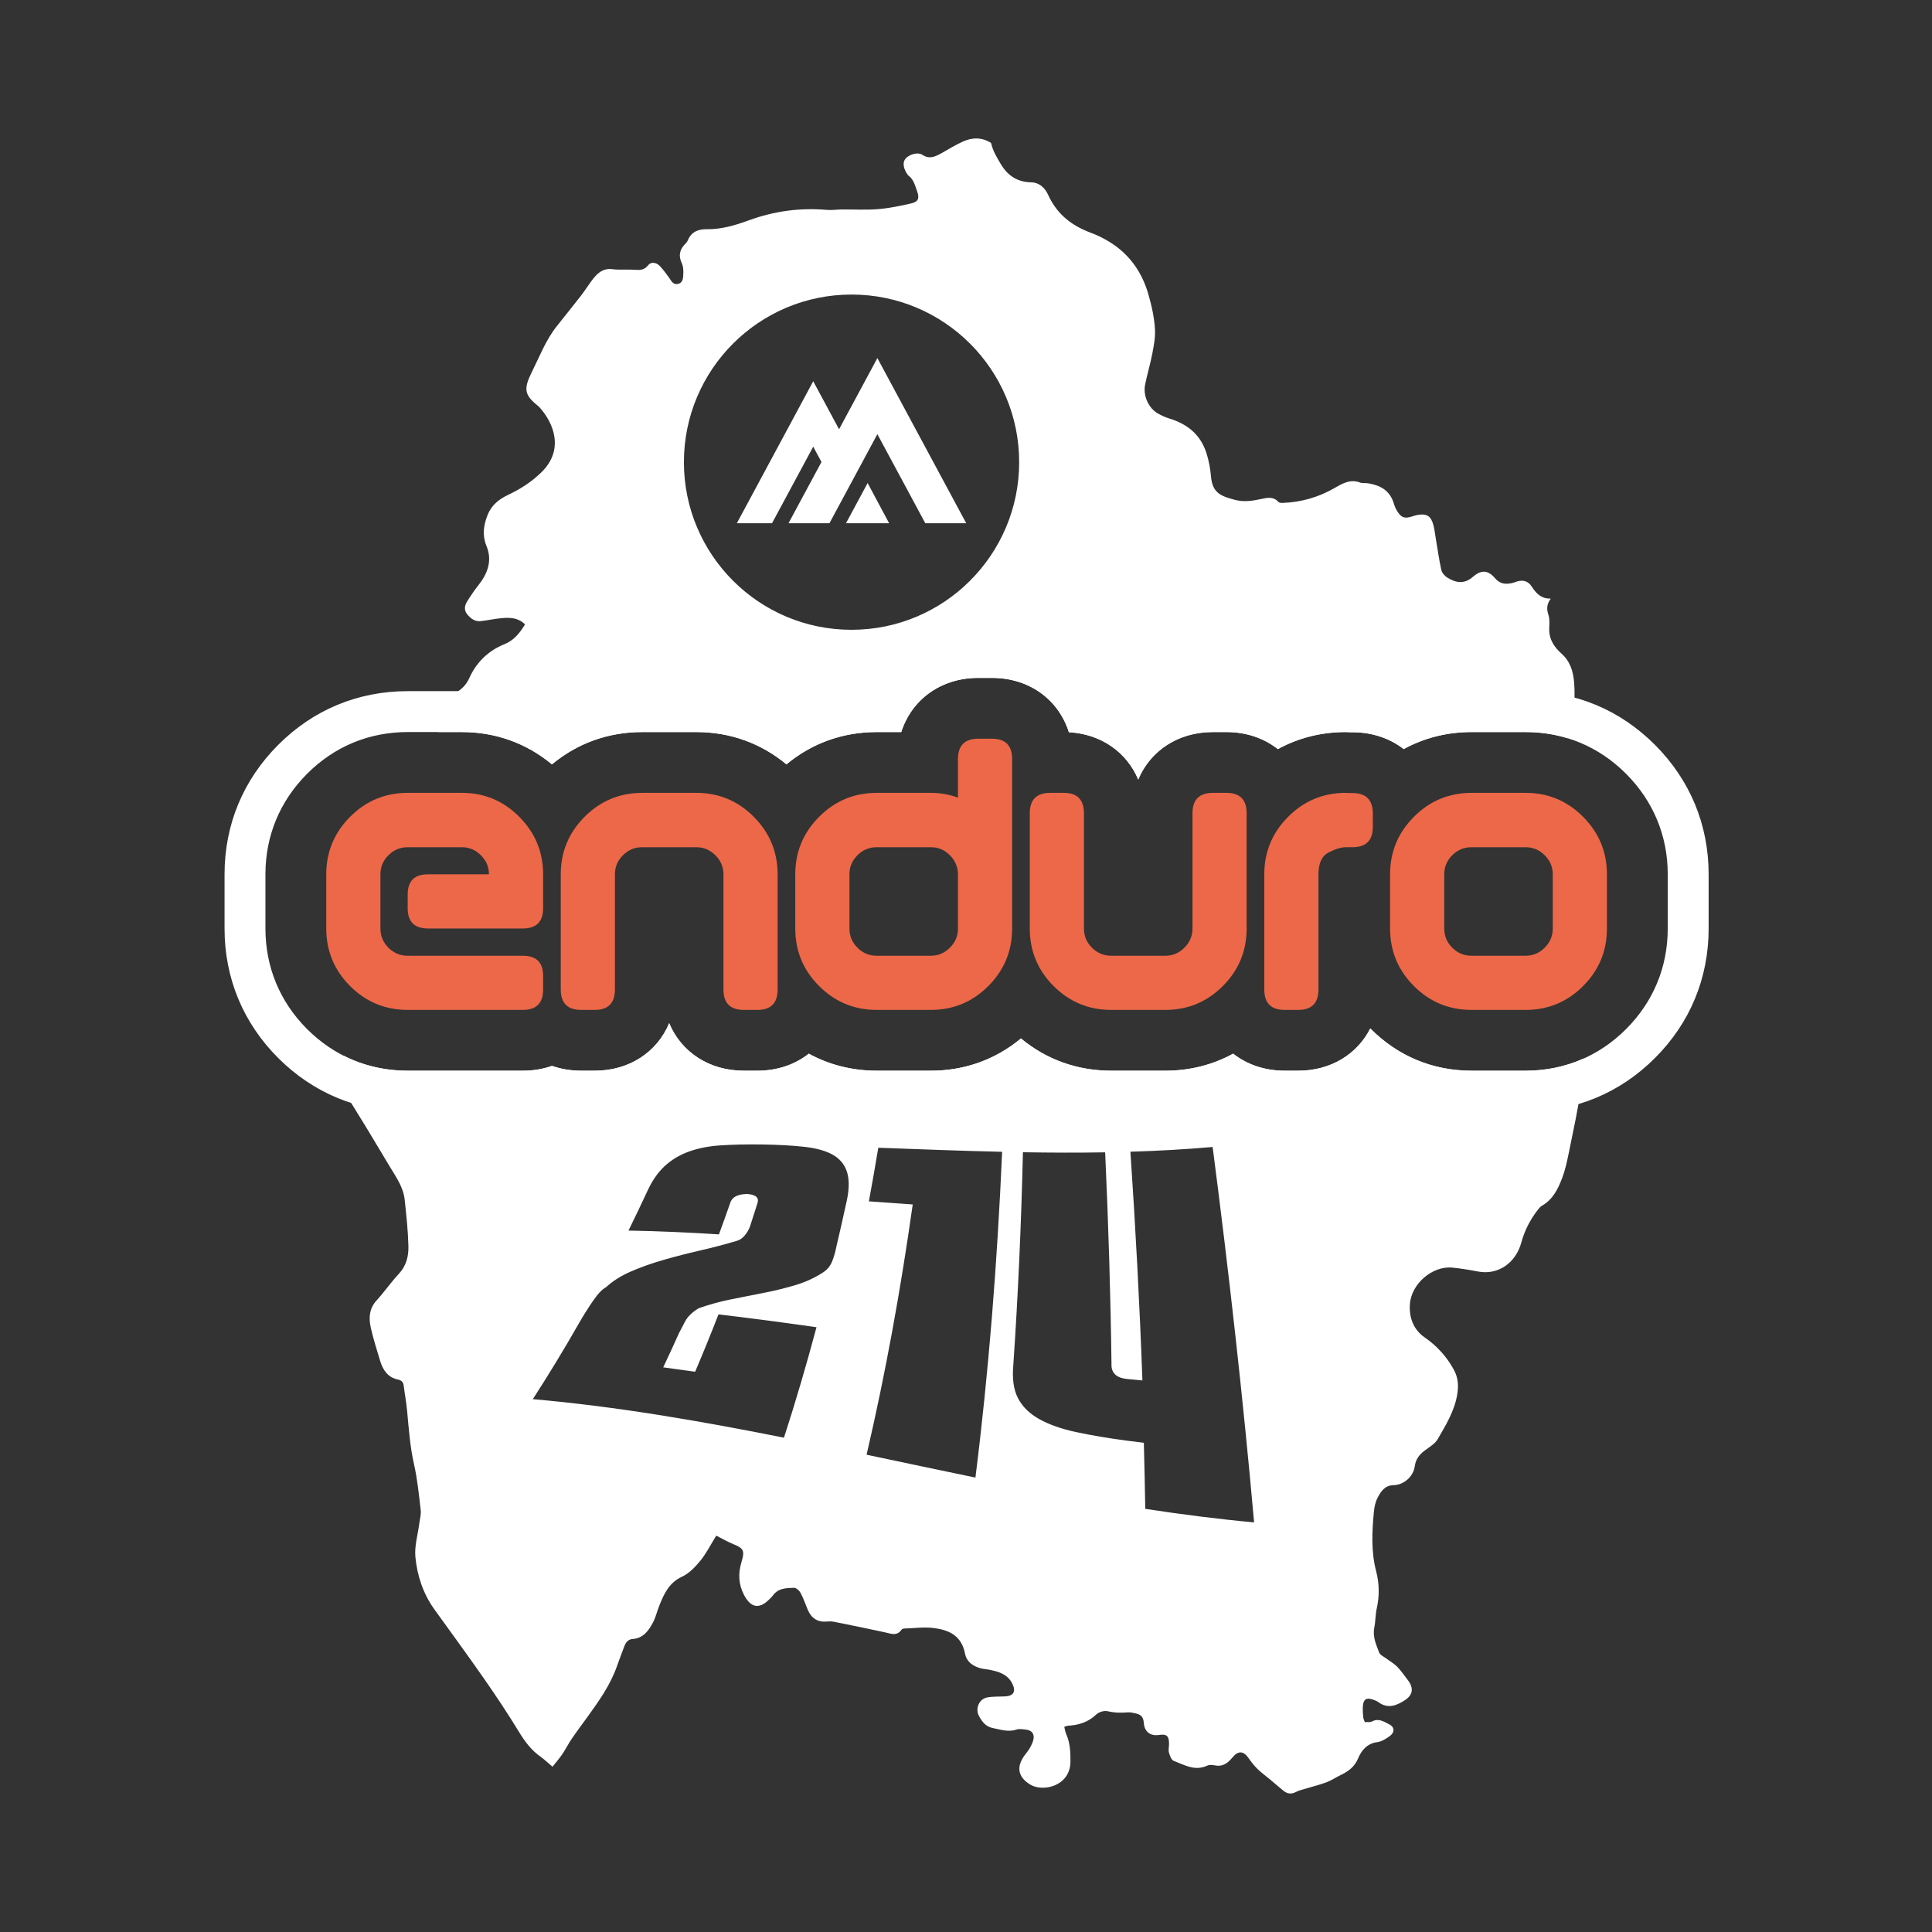
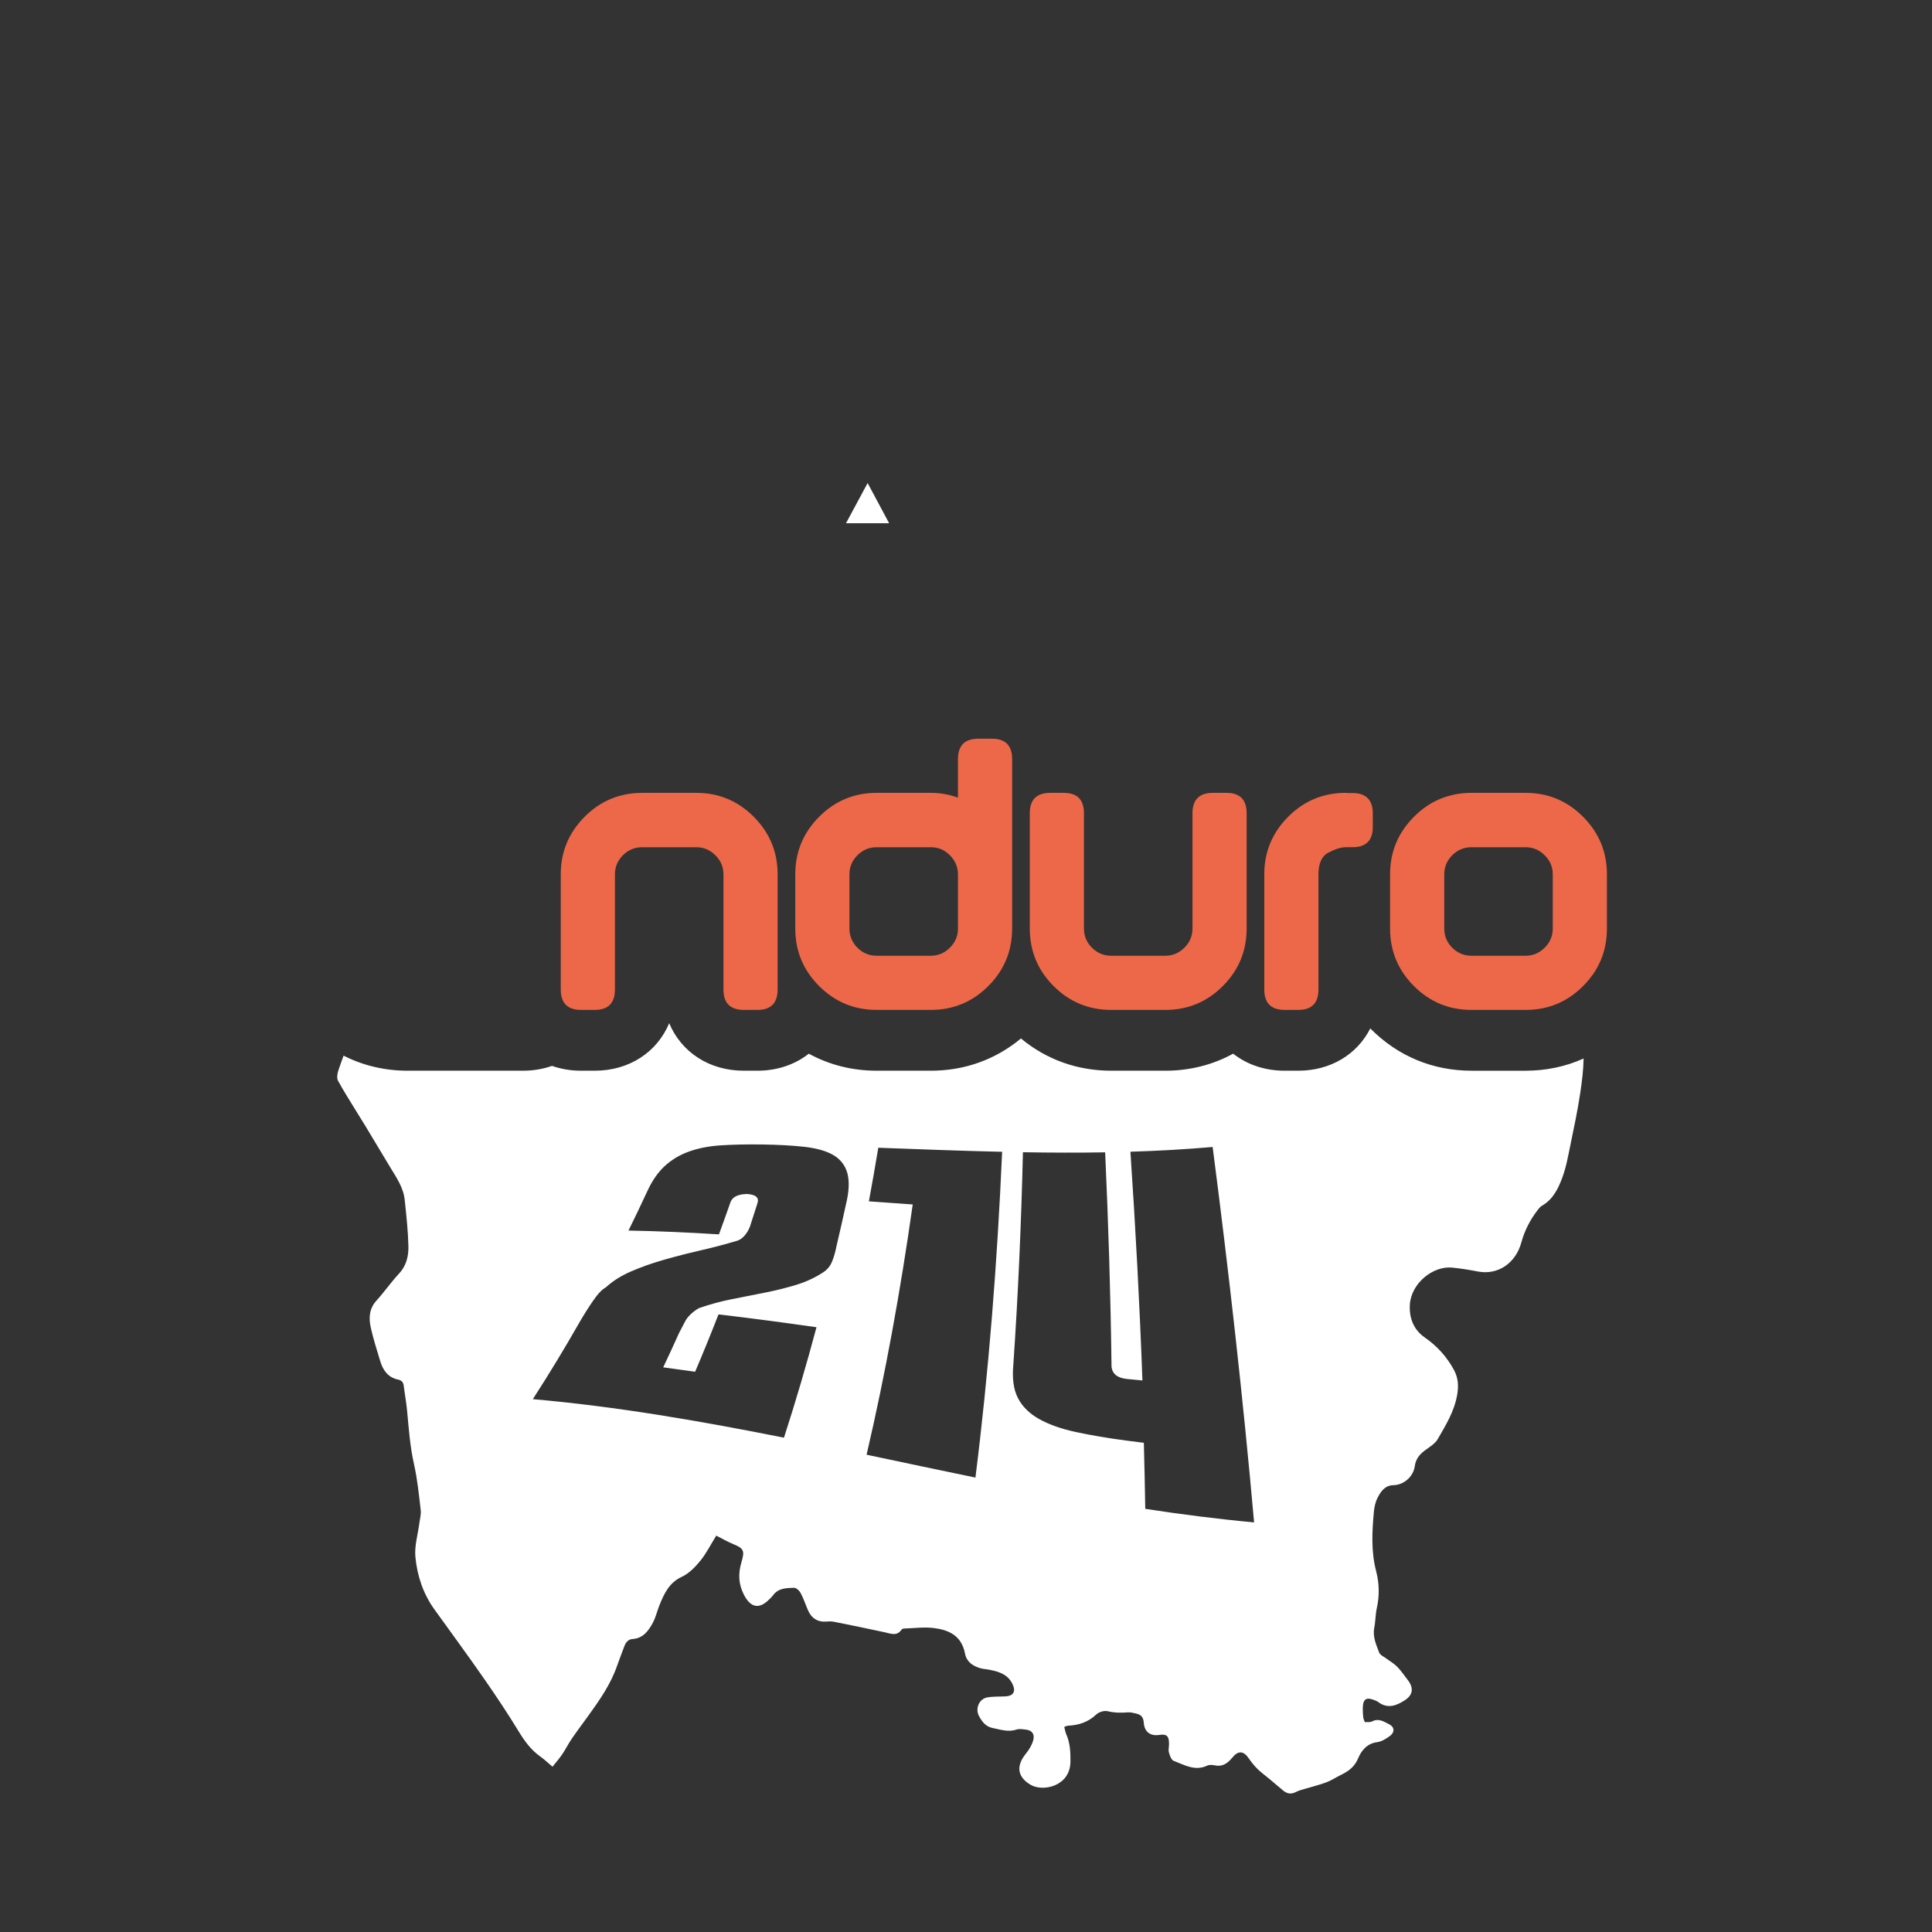
<svg xmlns="http://www.w3.org/2000/svg" version="1.1" id="Layer_1" x="0px" y="0px" width="566.93px" height="566.93px" viewBox="0 0 566.93 566.93" enable-background="new 0 0 566.93 566.93" xml:space="preserve">
  <rect x="0" y="0" width="566.93" height="566.93" fill="#333333" stroke="none" />
  <g>
    <g>
-       <path fill="#FFFFFF" d="M291.068,198.92c10.981,0,19.557,6.37,22.589,15.946c9.479,0.518,16.984,5.862,20.345,13.888    c3.543-8.45,11.689-13.938,21.908-13.938h3.974c5.884,0,11.073,1.832,15.095,5.002c6.004-3.292,12.734-5.002,19.914-5.002    c0.494,0,0.988,0.018,1.484,0.056h0.476c5.856,0,11.03,1.809,15.05,4.94c6.003-3.288,12.728-4.996,19.902-4.996h15.896    c11.292,0,21.49,4.245,29.486,12.276c7.98,8.009,12.198,18.199,12.198,29.465v15.895c0,11.318-4.227,21.524-12.224,29.522    c-7.99,7.992-18.18,12.219-29.461,12.219h-15.896c-11.318,0-21.526-4.227-29.52-12.225c-0.063-0.061-0.119-0.125-0.18-0.188    c-3.84,7.578-11.582,12.412-21.148,12.412h-3.973c-5.896,0-11.098-1.832-15.127-5c-6,3.29-12.719,5-19.885,5h-15.894    c-9.933,0-19.01-3.257-26.487-9.459c-7.473,6.201-16.531,9.459-26.431,9.459h-15.896c-7.183,0-13.916-1.707-19.922-4.995    c-4.021,3.165-9.207,4.995-15.087,4.995h-3.975c-10.219,0-18.363-5.488-21.908-13.938c-3.537,8.449-11.662,13.938-21.857,13.938    h-3.975c-3.063,0-5.938-0.493-8.559-1.413c-2.617,0.92-5.485,1.413-8.541,1.413h-33.805c-11.319,0-21.528-4.227-29.522-12.225    c-7.992-7.992-12.22-18.198-12.22-29.516v-15.895c0-11.267,4.219-21.456,12.199-29.467c7.996-8.03,18.213-12.275,29.543-12.275    h15.895c9.9,0,18.959,3.264,26.434,9.48c7.477-6.216,16.553-9.48,26.487-9.48h15.894c9.9,0,18.957,3.264,26.432,9.48    c7.477-6.216,16.555-9.48,26.487-9.48h7.202c3.053-9.549,11.643-15.896,22.631-15.896H291.068 M291.068,186.92h-3.971    c-12.714,0-23.775,6.021-30.137,15.896c-9.395,0.05-18.295,2.42-26.181,6.924c-7.963-4.553-16.953-6.925-26.434-6.925h-15.894    c-9.507,0-18.514,2.372-26.485,6.925c-7.964-4.553-16.954-6.925-26.436-6.925h-15.895c-14.593,0-27.749,5.466-38.046,15.808    c-10.268,10.307-15.696,23.425-15.696,37.934v15.895c0,14.567,5.441,27.708,15.734,38.001    c10.291,10.296,23.435,15.739,38.008,15.739h33.805c2.925,0,5.785-0.317,8.543-0.945c2.762,0.628,5.625,0.945,8.556,0.945h3.975    c8.254,0,15.827-2.535,21.866-7.056c6.049,4.521,13.633,7.056,21.899,7.056h3.975c5.666,0,11.035-1.18,15.856-3.452    c6.024,2.294,12.439,3.452,19.153,3.452h15.896c9.481,0,18.471-2.368,26.434-6.913c7.972,4.545,16.979,6.913,26.484,6.913h15.894    c6.699,0,13.104-1.16,19.123-3.456c4.83,2.275,10.211,3.456,15.889,3.456h3.973c8.723,0,16.655-2.787,22.845-7.794    c8.31,5.129,17.807,7.794,28.003,7.794h15.896c14.534,0,27.656-5.44,37.947-15.734c10.295-10.297,15.737-23.439,15.737-38.006    v-15.895c0-14.511-5.428-27.629-15.698-37.936c-10.293-10.339-23.43-15.806-37.986-15.806h-15.896    c-6.718,0-13.138,1.163-19.167,3.464c-4.805-2.245-10.15-3.409-15.785-3.409h-0.077c-0.624-0.037-1.255-0.056-1.883-0.056    c-6.71,0-13.123,1.16-19.146,3.456c-4.822-2.276-10.194-3.456-15.863-3.456h-3.974c-8.285,0-15.886,2.547-21.94,7.086    c-3.548-2.647-7.621-4.626-12.033-5.809C315.737,193.461,304.306,186.92,291.068,186.92L291.068,186.92z" />
      <g>
-         <path fill="#EC6848" d="M159.374,256.558c0,1.679,0,3.34,0,4.982c0,1.642,0,3.302,0,4.98c0,3.955-1.978,5.933-5.933,5.933     c-4.664,0-9.318,0-13.965,0c-4.645,0-9.281,0-13.906,0c-3.957,0-5.934-1.978-5.934-5.933v-4.03c0-3.955,1.977-5.933,5.934-5.933     c2.984,0,5.959,0,8.926,0s5.961,0,8.982,0c0-2.163-0.791-4.03-2.377-5.597c-1.588-1.566-3.442-2.35-5.57-2.35h-15.895     c-2.201,0-4.085,0.784-5.652,2.35c-1.566,1.567-2.352,3.434-2.352,5.597v15.895c0,2.202,0.785,4.085,2.352,5.652     c1.567,1.567,3.451,2.351,5.652,2.351h11.473h12.369h9.963c3.955,0,5.933,1.979,5.933,5.931v3.975     c0,3.992-1.978,5.988-5.933,5.988h-15.559c-0.038,0-0.094,0-0.168,0h-4.365h-13.713c-6.604,0-12.238-2.33-16.902-6.995     c-4.664-4.664-6.996-10.297-6.996-16.902v-15.895c0-6.566,2.332-12.191,6.996-16.875c4.664-4.682,10.299-7.024,16.902-7.024     h15.895c6.567,0,12.183,2.342,16.847,7.024C157.041,244.366,159.374,249.991,159.374,256.558z" />
        <path fill="#EC6848" d="M196.398,232.659h7.947c6.566,0,12.182,2.342,16.846,7.024c4.664,4.683,6.996,10.308,6.996,16.875v13.768     v4.478v13.601v1.957c0,3.992-1.977,5.988-5.932,5.988h-3.975c-3.992,0-5.988-1.996-5.988-5.988v-1.957v-20.374v-11.473     c0-2.163-0.793-4.03-2.379-5.597c-1.586-1.566-3.441-2.35-5.568-2.35h-7.947h-7.946c-2.202,0-4.087,0.784-5.653,2.35     c-1.568,1.567-2.352,3.434-2.352,5.597v11.473v20.374v1.957c0,3.992-1.979,5.988-5.932,5.988h-3.975     c-3.992,0-5.988-1.996-5.988-5.988v-1.957v-13.601v-4.478v-13.768c0-6.566,2.331-12.191,6.996-16.875     c4.664-4.682,10.297-7.024,16.903-7.024H196.398z" />
        <path fill="#EC6848" d="M281.107,234.058v-9.347c0-0.073,0-0.13,0-0.168v-1.791c0-3.992,1.996-5.988,5.99-5.988h1.957h2.014     c3.957,0,5.936,1.997,5.936,5.988c0,8.283,0,16.566,0,24.85c0,8.283,0,16.566,0,24.85c0,6.604-2.334,12.238-6.997,16.902     c-4.665,4.665-10.28,6.995-16.846,6.995h-15.896c-6.604,0-12.239-2.33-16.901-6.995c-4.664-4.664-6.998-10.297-6.998-16.902     c0-2.648,0-5.289,0-7.92c0-2.63,0-5.289,0-7.975c0-6.566,2.334-12.191,6.998-16.875c4.662-4.682,10.297-7.024,16.901-7.024     h15.896C275.883,232.659,278.533,233.126,281.107,234.058z M273.161,248.61h-15.896c-2.202,0-4.085,0.784-5.652,2.35     c-1.566,1.567-2.352,3.434-2.352,5.597c0,2.687,0,5.345,0,7.975c0,2.631,0,5.271,0,7.92c0,2.202,0.785,4.085,2.352,5.652     c1.567,1.567,3.45,2.351,5.652,2.351h15.896c2.126,0,3.982-0.783,5.567-2.351c1.586-1.567,2.379-3.45,2.379-5.652v-11.642v-4.421     c-0.075-2.127-0.887-3.955-2.435-5.485C277.124,249.376,275.287,248.61,273.161,248.61z" />
        <path fill="#EC6848" d="M341.973,296.35h-15.894c-6.604,0-12.239-2.33-16.903-6.995c-4.664-4.664-6.994-10.297-6.994-16.902     v-13.768v-4.478v-13.544v-2.014c0-3.993,1.994-5.989,5.986-5.989h3.975c3.955,0,5.933,1.996,5.933,5.989v1.959v0.055v20.317     v11.474c0,2.202,0.783,4.085,2.351,5.652c1.568,1.567,3.452,2.351,5.653,2.351h15.894c2.128,0,3.983-0.783,5.57-2.351     c1.586-1.567,2.379-3.45,2.379-5.652v-11.474v-20.317v-0.055v-1.959c0-3.993,1.996-5.989,5.988-5.989h3.974     c3.956,0,5.931,1.996,5.931,5.989v2.014v13.544v4.478v13.768c0,6.604-2.33,12.238-6.994,16.902     C354.157,294.02,348.541,296.35,341.973,296.35z" />
        <path fill="#EC6848" d="M386.891,256.558c0,6.38,0,10.923,0,13.628s0,4.775,0,6.213c0,1.437,0,2.854,0,4.253s0,3.983,0,7.752     v0.111v1.846c0,3.992-1.979,5.988-5.934,5.988h-2.014h-1.959c-3.994,0-5.99-1.996-5.99-5.988v-15.558v-0.057v-18.189     c0-6.566,2.333-12.191,6.997-16.875c4.663-4.682,10.298-7.024,16.901-7.024c0.112,0,0.225,0.01,0.338,0.028     c0.111,0.019,0.24,0.027,0.391,0.027h1.231c3.992,0,5.989,1.998,5.989,5.989v3.974c0,3.955-1.997,5.933-5.989,5.933h-1.96     c-1.342,0-3.012,0.513-5.009,1.539S386.891,253.311,386.891,256.558z" />
        <path fill="#EC6848" d="M431.805,232.659h15.896c6.566,0,12.182,2.342,16.845,7.024c4.665,4.683,6.995,10.308,6.995,16.875     v15.895c0,6.604-2.33,12.238-6.995,16.902c-4.663,4.665-10.278,6.995-16.845,6.995h-15.896c-6.604,0-12.238-2.33-16.901-6.995     c-4.665-4.664-6.997-10.297-6.997-16.902v-15.895c0-6.566,2.332-12.191,6.997-16.875     C419.566,235.001,425.201,232.659,431.805,232.659z M431.805,248.61c-2.202,0-4.085,0.784-5.652,2.35     c-1.567,1.567-2.351,3.434-2.351,5.597v15.895c0,2.202,0.783,4.085,2.351,5.652s3.45,2.351,5.652,2.351h15.896     c2.125,0,3.982-0.783,5.567-2.351s2.378-3.45,2.378-5.652v-15.895c0-2.163-0.793-4.03-2.378-5.597     c-1.585-1.566-3.442-2.35-5.567-2.35H431.805z" />
      </g>
    </g>
    <g>
-       <path fill="none" d="M249.877,184.809c27.166,0,49.189-22.023,49.189-49.188s-22.023-49.188-49.189-49.188    c-27.165,0-49.188,22.022-49.188,49.188S222.712,184.809,249.877,184.809z M248.252,153.539l6.348-11.794l3.891,7.276l2.418,4.518    H248.252z M238.633,111.876l7.583,14.092l11.243-20.896l26.075,48.466h-12.014l-14.062-26.138l-14.063,26.138h-12.013l9.672-17.97    l-2.422-4.499l-12.091,22.469h-10.321L238.633,111.876z" />
      <path fill="#FFFFFF" d="M447.701,314.193h-15.896c-11.318,0-21.526-4.227-29.52-12.225c-0.063-0.061-0.119-0.125-0.18-0.188    c-3.84,7.578-11.582,12.412-21.148,12.412h-3.973c-5.896,0-11.098-1.832-15.127-5c-6,3.29-12.719,5-19.885,5h-15.894    c-9.933,0-19.01-3.257-26.487-9.459c-7.473,6.201-16.531,9.459-26.431,9.459h-15.896c-7.183,0-13.916-1.707-19.922-4.995    c-4.021,3.165-9.207,4.995-15.087,4.995h-3.975c-10.219,0-18.363-5.488-21.908-13.938c-3.537,8.449-11.662,13.938-21.857,13.938    h-3.975c-3.063,0-5.938-0.493-8.559-1.413c-2.617,0.92-5.485,1.413-8.541,1.413h-33.805c-6.746,0-13.093-1.513-18.815-4.419    c-0.541,1.483-1.078,2.968-1.569,4.468c-0.289,0.879-0.458,2.158-0.069,2.877c1.655,3.055,3.538,5.97,5.345,8.934    c0.932,1.525,1.893,3.029,2.816,4.56c2.408,3.991,4.797,7.995,7.205,11.986c1.798,2.975,3.832,5.866,4.215,9.516    c0.474,4.515,0.977,9.044,1.084,13.579c0.07,2.916-0.613,5.743-2.746,8.031c-2.332,2.5-4.311,5.377-6.615,7.909    c-2.125,2.335-2.32,5.075-1.691,7.904c0.742,3.335,1.792,6.595,2.774,9.86c0.831,2.769,2.366,4.826,5.21,5.424    c0.896,0.186,1.546,0.632,1.683,1.746c0.306,2.485,0.771,4.952,1.003,7.444c0.492,5.238,0.854,10.461,2.02,15.625    c0.998,4.408,1.44,8.971,1.973,13.486c0.148,1.254-0.242,2.586-0.407,3.877c-0.424,3.299-1.462,6.658-1.157,9.873    c0.527,5.563,2.311,10.854,5.586,15.404c4.85,6.732,9.76,13.418,14.504,20.236c3.559,5.113,7.027,10.309,10.275,15.645    c1.74,2.861,3.635,5.402,6.303,7.291c1.156,0.818,2.196,1.826,3.572,2.982c0.967-1.225,1.991-2.385,2.861-3.666    c0.996-1.465,1.791-3.086,2.791-4.547c1.564-2.287,3.234-4.492,4.85-6.736c3.295-4.584,6.553-9.186,8.455-14.691    c0.656-1.896,1.403-3.76,2.096-5.645c0.449-1.223,1.176-2.109,2.469-2.195c3.054-0.195,4.697-2.414,6.006-4.941    c0.772-1.49,1.155-3.205,1.783-4.785c1.4-3.539,2.916-6.811,6.625-8.518c2.076-0.957,3.924-2.848,5.443-4.715    c1.768-2.178,3.066-4.791,4.664-7.367c1.695,0.852,3.332,1.805,5.057,2.516c2.945,1.211,3.375,1.855,2.355,5.227    c-1.016,3.365-0.91,6.469,0.729,9.635c1.92,3.703,4.367,4.297,7.268,1.461c0.42-0.41,0.867-0.805,1.211-1.281    c1.605-2.211,3.969-2.182,6.199-2.254c0.643-0.02,1.549,0.801,1.919,1.49c0.843,1.572,1.423,3.305,2.121,4.967    c1.044,2.486,2.925,3.658,5.41,3.455c0.737-0.064,1.506-0.088,2.228,0.055c5.014,1,10.027,2.014,15.023,3.107    c1.766,0.387,3.506,1.209,4.893-0.836c0.131-0.195,0.506-0.275,0.773-0.285c2.895-0.086,5.832-0.5,8.68-0.137    c4.277,0.545,8.097,2.121,9.131,7.482c0.476,2.461,2.287,3.625,4.384,4.271c0.896,0.277,1.858,0.299,2.783,0.486    c2.642,0.531,5.241,1.238,6.675,3.996c1.199,2.311,0.428,3.695-1.998,3.818c-1.789,0.094-3.611-0.014-5.363,0.314    c-2.318,0.432-3.537,3.25-2.4,5.404c0.889,1.689,2.025,3.178,4.016,3.559c2.309,0.445,4.555,1.283,6.974,0.463    c0.856-0.289,1.888-0.086,2.826,0.014c1.724,0.184,2.626,1.297,2.127,3.109c-0.384,1.389-1.19,2.75-2.095,3.855    c-2.973,3.641-2.633,6.82,1.232,9.17c3.693,2.25,11.71,0.49,11.779-6.725c0.027-2.734-0.08-5.465-1.213-8.021    c-0.297-0.67-0.402-1.438-0.604-2.195c0.535-0.176,0.799-0.324,1.068-0.34c3.098-0.158,5.895-0.988,8.317-3.289    c0.8-0.756,2.347-1.213,3.377-0.965c1.987,0.475,3.906,0.506,5.892,0.332c0.738-0.063,1.506,0.145,2.246,0.303    c1.398,0.295,2.311,0.861,2.438,2.74c0.185,2.727,1.987,3.969,4.509,3.586c2.242-0.342,2.93,0.301,2.898,2.746    c-0.009,0.807-0.237,1.68-0.025,2.41c0.257,0.895,0.703,2.168,1.357,2.422c3.148,1.213,6.26,3.109,9.83,1.445    c0.645-0.303,1.528-0.256,2.249-0.1c2.255,0.494,3.795-0.592,5.19-2.303c1.709-2.1,3.291-1.953,4.771,0.215    c0.775,1.129,1.639,2.217,2.602,3.162c1.102,1.082,2.364,1.971,3.545,2.959c1.344,1.123,2.662,2.277,4.015,3.387    c1.148,0.943,2.34,1.119,3.708,0.391c0.906-0.484,1.945-0.695,2.933-0.998c1.999-0.609,4.036-1.1,5.993-1.83    c1.4-0.523,2.688-1.385,4.045-2.055c2.252-1.105,4.173-2.295,5.313-5.055c0.932-2.258,2.662-4.316,5.51-4.668    c1.33-0.162,2.68-1.012,3.822-1.857c1.398-1.031,1.327-2.594-0.181-3.354c-1.55-0.785-3.141-1.92-5.077-0.887    c-0.598,0.318-1.426,0.146-2.153,0.203c-0.212-0.615-0.415-0.977-0.452-1.363c-0.092-0.904-0.158-1.82-0.141-2.729    c0.052-2.617,0.958-3.289,3.211-2.43c0.443,0.168,0.916,0.328,1.295,0.613c2.801,2.125,5.434,1.082,7.939-0.58    c2.313-1.533,2.521-3.584,0.777-5.838c-1.021-1.318-1.963-2.73-3.111-3.91c-0.92-0.947-2.107-1.598-3.162-2.398    c-0.752-0.572-1.855-1.018-2.148-1.799c-0.869-2.305-1.953-4.604-1.421-7.293c0.372-1.871,0.319-3.844,0.735-5.701    c0.818-3.646,0.724-7.35-0.184-10.816c-1.52-5.816-1.211-11.598-0.676-17.43c0.127-1.387,0.434-2.859,1.045-4.066    c0.985-1.955,2.193-3.736,4.709-3.783c2.977-0.061,5.805-2.443,6.237-5.516c0.306-2.164,1.351-3.428,2.862-4.59    c1.377-1.057,3.07-1.984,3.906-3.441c2.307-4.02,4.775-7.951,5.657-12.805c0.511-2.801,0.337-5.167-0.951-7.533    c-2.126-3.905-5.031-7.038-8.558-9.479c-3.318-2.294-4.588-5.833-4.342-9.66c0.395-6.14,6.671-11.376,12.434-10.821    c2.531,0.246,5.055,0.674,7.561,1.15c5.852,1.114,11.078-2.459,12.723-8.559c0.951-3.524,2.637-6.711,4.83-9.556    c0.356-0.461,0.764-0.941,1.246-1.215c3.144-1.773,4.722-4.955,5.928-8.2c1.145-3.074,1.721-6.406,2.395-9.661    c1.039-5.021,2.105-10.047,2.866-15.122c0.505-3.365,0.94-6.793,0.998-10.195C459.455,312.973,453.736,314.193,447.701,314.193z     M248.537,352.079c-0.987,4.556-2.01,9.083-3.071,13.581c-0.335,1.707-0.765,3.217-1.295,4.525    c-0.534,1.309-1.383,2.354-2.55,3.129c-2.453,1.623-5.145,2.863-8.057,3.744c-2.913,0.88-5.959,1.632-9.134,2.263    c-3.177,0.633-6.415,1.272-9.714,1.922c-3.302,0.65-6.534,1.542-9.71,2.657c-1.9,1.177-3.229,2.461-3.965,3.861    c-0.739,1.4-1.332,2.527-1.773,3.387c-1.518,3.387-3.069,6.75-4.654,10.086c3.123,0.408,6.244,0.84,9.367,1.29    c2.367-5.541,4.649-11.149,6.85-16.823c9.586,1.112,19.174,2.398,28.761,3.764c-2.934,11.004-6.109,21.813-9.542,32.411    c-24.564-4.904-49.13-9.156-73.695-11.303c4.75-7.349,9.294-14.835,13.641-22.46c1.26-2.188,2.601-4.311,4.011-6.369    c1.409-2.061,2.659-3.393,3.778-3.982c1.985-1.836,4.447-3.393,7.37-4.662c2.925-1.268,6.104-2.4,9.54-3.387    c3.435-0.985,7.006-1.906,10.716-2.76c3.707-0.85,7.341-1.799,10.894-2.861c0.801-0.25,1.541-0.762,2.209-1.535    c0.668-0.771,1.188-1.654,1.563-2.648c0.739-2.261,1.467-4.532,2.184-6.811c0.56-1.621-0.437-2.539-2.973-2.73    c-2.68,0.037-4.313,0.824-4.908,2.338c-1.113,3.189-2.25,6.36-3.41,9.514c-8.848-0.561-17.695-0.961-26.543-1.119    c1.861-3.774,3.682-7.582,5.459-11.418c1.414-3.113,3.121-5.598,5.106-7.448c1.986-1.849,4.337-3.282,7.063-4.278    c2.726-0.992,5.844-1.625,9.383-1.856c3.539-0.23,7.628-0.327,12.279-0.26c4.747,0.069,8.821,0.303,12.238,0.677    c3.413,0.377,6.147,1.117,8.222,2.225c2.068,1.106,3.494,2.724,4.262,4.842C249.206,345.699,249.257,348.546,248.537,352.079z     M286.232,433.583c-10.646-2.189-21.293-4.465-31.941-6.709c5.52-23.68,9.979-48.229,13.541-73.437    c-4.288-0.304-8.576-0.611-12.864-0.912c0.962-5.211,1.882-10.454,2.76-15.729c12.113,0.441,24.227,0.916,36.339,1.193    C292.635,370.629,290.119,402.628,286.232,433.583z M336.067,442.759c-0.103-6.441-0.242-12.904-0.417-19.383    c-1.587-0.193-3.174-0.393-4.762-0.6c-5.74-0.746-10.798-1.619-15.163-2.555c-4.366-0.939-7.984-2.232-10.831-3.836    c-2.85-1.605-4.91-3.652-6.188-6.135c-1.28-2.481-1.713-5.685-1.36-9.653c1.409-20.529,2.326-41.395,2.825-62.484    c8.043,0.136,16.086,0.168,24.129,0.029c0.962,21.094,1.607,42.081,1.87,62.872c0.219,2.134,1.728,3.355,4.524,3.635    c1.513,0.149,3.026,0.293,4.539,0.432c-0.804-22.228-2.002-44.634-3.521-67.116c8.043-0.252,16.086-0.693,24.129-1.396    c4.769,36.764,8.919,73.606,12.166,110.163C357.36,445.755,346.714,444.392,336.067,442.759z" />
-       <path fill="#FFFFFF" d="M135.531,214.816c9.9,0,18.959,3.264,26.434,9.48c7.477-6.216,16.553-9.48,26.487-9.48h15.894    c9.9,0,18.957,3.264,26.432,9.48c7.477-6.216,16.555-9.48,26.487-9.48h7.202c3.053-9.549,11.643-15.896,22.631-15.896h3.971    c10.981,0,19.557,6.37,22.589,15.946c9.479,0.518,16.984,5.862,20.345,13.888c3.543-8.45,11.689-13.938,21.908-13.938h3.974    c5.884,0,11.073,1.832,15.095,5.002c6.004-3.292,12.734-5.002,19.914-5.002c0.494,0,0.988,0.018,1.484,0.056h0.476    c5.856,0,11.03,1.809,15.05,4.94c6.003-3.288,12.728-4.996,19.902-4.996h15.896c4.299,0,8.437,0.619,12.357,1.824    c1.643-5.26,2.278-10.699,1.863-16.269c-0.246-3.312-1.152-6.276-3.691-8.552c-2.057-1.841-3.674-4.08-3.622-7.228    c0.024-1.386,0.19-2.886-0.228-4.135c-0.553-1.659-0.582-3.085,0.68-4.799c-2.857,0.063-4.316-1.558-5.584-3.524    c-1.043-1.622-2.518-2.025-4.248-1.517c-0.547,0.161-1.08,0.396-1.636,0.506c-1.83,0.358-3.411,0.278-4.878-1.437    c-2.086-2.442-4.043-2.549-6.516-0.401c-2.597,2.256-5.076,1.735-7.58,0.152c-0.729-0.462-1.496-1.364-1.682-2.206    c-0.67-3.046-1.102-6.151-1.623-9.234c-0.219-1.291-0.354-2.608-0.682-3.866c-0.688-2.63-1.882-3.436-4.396-3.067    c-0.653,0.096-1.294,0.306-1.931,0.503c-2.144,0.667-3.088,0.367-4.279-1.532c-0.418-0.665-0.76-1.417-0.982-2.18    c-1.146-3.942-3.995-5.43-7.473-6.02c-0.834-0.142-1.754,0.046-2.521-0.252c-2.823-1.103-5.293,0.392-7.456,1.637    c-4.786,2.752-9.79,4.133-15.144,4.356c-0.443,0.02-1.057-0.005-1.316-0.293c-1.498-1.66-3.305-1.237-5.023-0.858    c-2.596,0.571-5.162,0.949-7.781,0.246c-4.132-1.11-6.578-2.023-6.986-6.935c-0.189-2.279-0.627-4.59-1.316-6.754    c-1.769-5.559-5.723-8.584-10.842-10.155c-1.174-0.359-2.328-0.876-3.409-1.489c-2.717-1.538-4.401-5.217-3.761-8.423    c0.609-3.049,1.52-6.03,2.107-9.084c0.446-2.32,0.916-4.725,0.798-7.059c-0.177-3.508-0.95-6.95-1.923-10.35    c-1.575-5.522-4.453-10.106-8.692-13.506c-2.46-1.972-5.343-3.542-8.253-4.627c-5.545-2.068-9.883-5.369-12.5-11.138    c-0.943-2.078-2.615-3.589-4.915-3.643c-3.903-0.089-6.792-1.737-8.944-5.322c-1.203-2.008-2.365-3.952-2.873-6.231    c-2.712-1.721-5.51-1.649-8.243-0.425c-2.175,0.974-4.224,2.272-6.323,3.434c-1.79,0.987-3.485,1.857-5.563,0.484    c-1.473-0.972-4.197-0.05-5.15,1.365c-0.718,1.063-0.395,2.824,0.818,4.464c0.059,0.079,0.113,0.172,0.189,0.226    c1.541,1.102,1.96,2.934,2.572,4.614c0.744,2.044,0.355,3.089-1.689,3.563c-3.214,0.744-6.473,1.42-9.742,1.688    c-3.568,0.293-7.171,0.073-10.758,0.104c-1.415,0.012-2.842,0.251-4.242,0.128c-7.838-0.693-15.456,0.324-22.9,3.041    c-4.021,1.468-8.09,2.69-12.426,2.627c-2.32-0.033-4.463,0.649-5.528,3.27c-0.183,0.447-0.554,0.826-0.89,1.179    c-1.531,1.618-1.891,3.362-0.877,5.506c0.402,0.85,0.489,1.958,0.451,2.938c-0.049,1.268,0.021,2.795-1.603,3.162    c-1.425,0.322-1.923-0.936-2.616-1.892c-0.859-1.187-1.727-2.39-2.736-3.426c-0.995-1.022-2.538-1.235-3.343-0.196    c-1.269,1.64-2.68,1.44-4.284,1.341c-2.073-0.126-4.178,0.106-6.232-0.156c-3.172-0.404-4.858,1.675-6.508,3.958    c-0.918,1.274-1.768,2.61-2.73,3.846c-2.359,3.028-4.773,6.007-7.152,9.019c-3.154,3.992-4.979,8.817-7.252,13.36    c-2.518,5.038-2.123,6.75,1.727,9.861c0.151,0.122,0.307,0.244,0.438,0.388c4.32,4.733,7.411,12.583,0.628,19.186    c-2.938,2.858-6.205,4.937-9.766,6.617c-2.688,1.269-4.927,3.042-6.066,6.042c-1.124,2.954-1.561,5.802-0.242,9.017    c1.731,4.224,0.313,8.046-2.388,11.437c-1.218,1.53-2.325,3.174-3.362,4.852c-0.719,1.164-0.896,2.49,0.057,3.667    c1.023,1.264,2.282,2.196,3.912,2.027c2.135-0.221,4.244-0.721,6.379-0.893c2.332-0.189,4.68-0.138,6.688,1.849    c-1.581,2.641-3.344,4.727-6.062,5.819c-4.626,1.861-8.198,5.254-10.29,9.936c-1.104,2.471-2.798,3.647-4.749,4.827    c-0.657,0.396-1.403,0.626-2.05,1.04c-1.445,0.922-2.543,2.266-2.752,4.048c-0.24,2.039-0.187,4.04,0.406,5.924H135.531z     M249.877,86.433c27.166,0,49.189,22.022,49.189,49.188s-22.023,49.188-49.189,49.188c-27.165,0-49.188-22.023-49.188-49.188    S222.712,86.433,249.877,86.433z" />
      <polygon fill="#FFFFFF" points="254.6,141.745 248.252,153.539 260.908,153.539 258.49,149.021   " />
-       <polygon fill="#FFFFFF" points="238.633,131.07 241.055,135.569 231.383,153.539 243.396,153.539 257.459,127.401     271.521,153.539 283.534,153.539 257.459,105.073 246.216,125.969 238.633,111.876 216.221,153.539 226.542,153.539   " />
    </g>
  </g>
</svg>